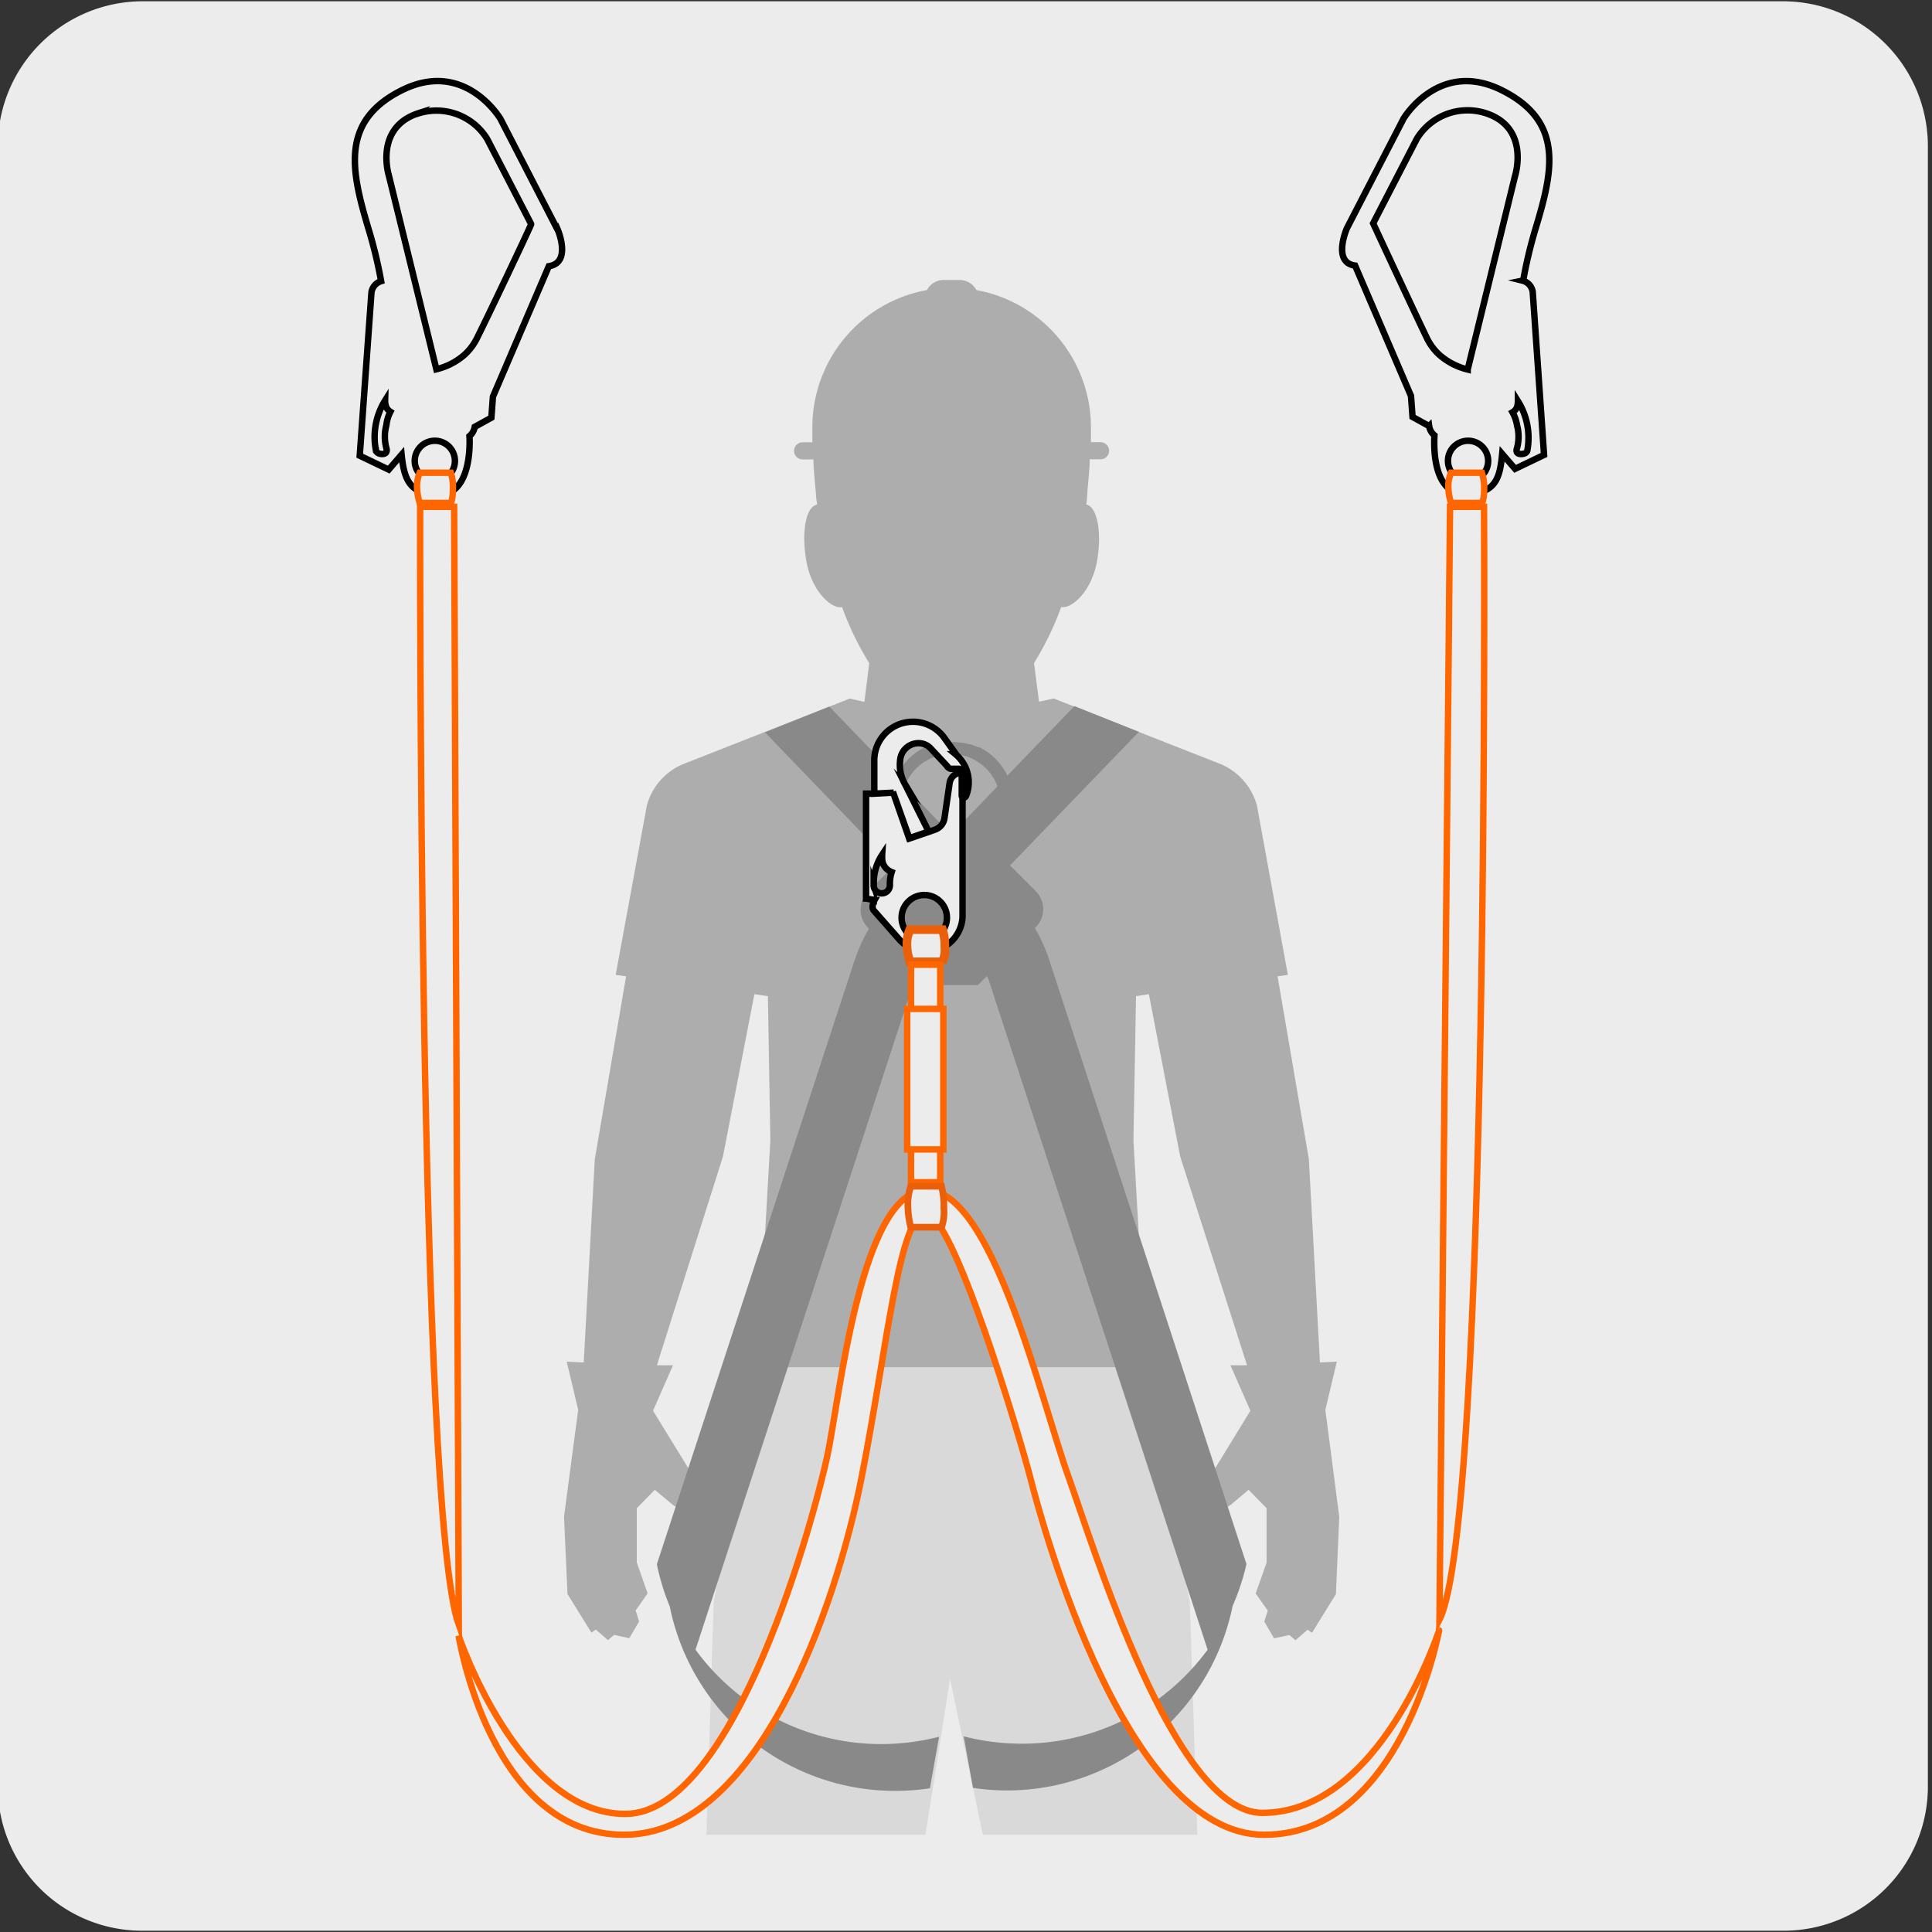
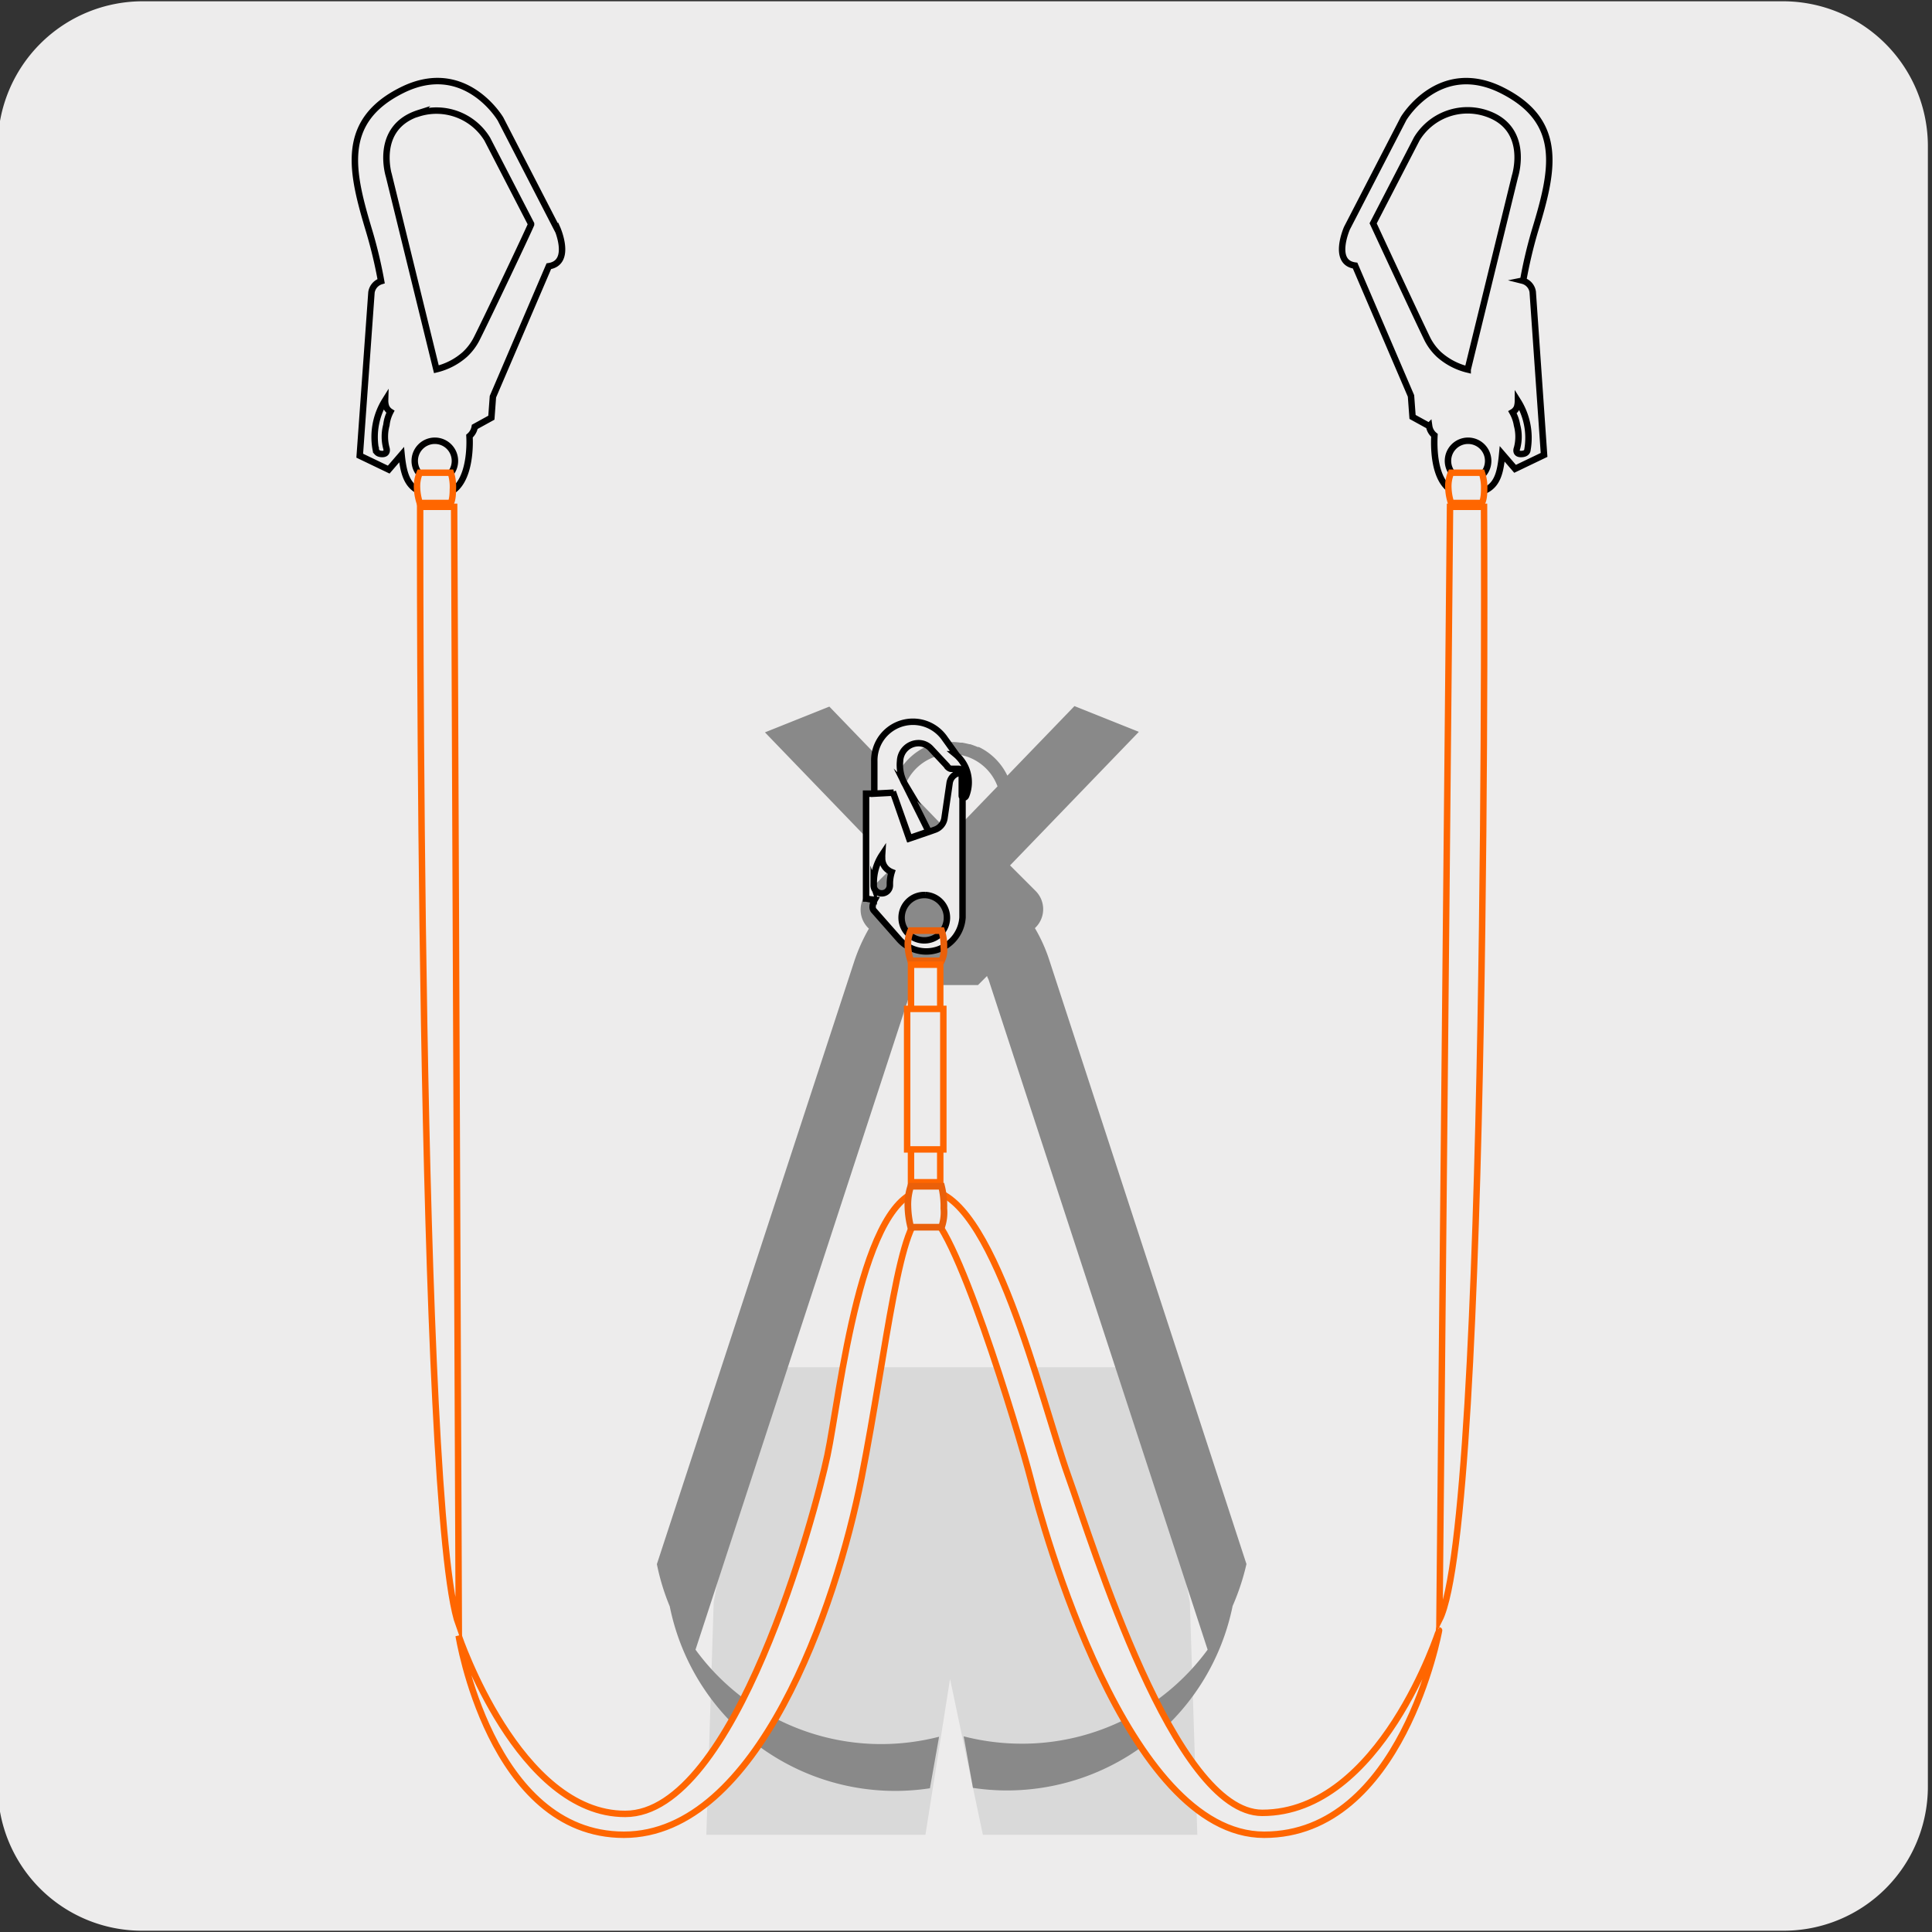
<svg xmlns="http://www.w3.org/2000/svg" viewBox="0 0 150 150">
  <rect x="0" y="0" width="150" height="150" fill="#333333" stroke="none" />
  <defs>
    <style>.cls-1,.cls-11,.cls-7,.cls-9{fill:#edecec;}.cls-2{fill:#d9d9d9;}.cls-3{fill:#adadad;}.cls-10,.cls-4,.cls-6,.cls-8{fill:none;}.cls-4{stroke:#9c9a9c;}.cls-4,.cls-6{stroke-linecap:round;stroke-linejoin:round;stroke-width:1.03px;}.cls-5{fill:#898989;}.cls-6{stroke:#cbd1d7;}.cls-7{stroke:#000;}.cls-10,.cls-11,.cls-7,.cls-9{stroke-miterlimit:10;}.cls-11,.cls-7{stroke-width:0.5px;}.cls-10,.cls-9{stroke:#ea600a;stroke-width:0.52px;}.cls-11{stroke:#f60;}</style>
  </defs>
  <title>17039-03</title>
  <g id="Capa_2" data-name="Capa 2">
    <path class="cls-1" d="M11.08.1H138.39a11.25,11.25,0,0,1,11.29,11.21v127.4a11.19,11.19,0,0,1-11.19,11.19H11A11.19,11.19,0,0,1-.17,138.71h0V11.34A11.25,11.25,0,0,1,11.08.1Z" />
  </g>
  <g id="Capa_3" data-name="Capa 3">
    <polygon class="cls-2" points="88.98 106.15 58.81 106.15 55.41 124.41 54.84 142.45 71.85 142.45 73.76 130.35 76.31 142.45 92.96 142.45 92.38 124.41 88.98 106.15" />
-     <path class="cls-3" d="M102.9,109.46l.89-3.74-1.31.06L101.62,90,99.19,75.8l.8-.11-2.4-13.14a4.88,4.88,0,0,0-2.78-3.21l-13-5.11-1.14.25-.39-3a23.2,23.2,0,0,0,2.11-4.35c.86.15,2.37-1.26,2.78-3.55s0-4.26-.83-4.41h0a9.81,9.81,0,0,0,.09-1.09c.08-.83.17-1.87.17-2.15,0-.09,0-.18,0-.27h.85a.66.66,0,0,0,.66-.66.67.67,0,0,0-.66-.67h-.75V33.17a10.84,10.84,0,0,0-8.89-10.65,1.47,1.47,0,0,0-1.3-.78H73.26a1.45,1.45,0,0,0-1.29.78,10.83,10.83,0,0,0-8.9,10.65v1.17h-.75a.67.67,0,0,0-.67.67.66.66,0,0,0,.67.66h.84c0,.09,0,.18,0,.27,0,.31.11,1.55.19,2.4,0,.26.05.52.08.77a.24.24,0,0,0,0,.07h0c-.86.15-1.23,2.13-.82,4.41s1.91,3.7,2.77,3.55a23.2,23.2,0,0,0,2.11,4.35l-.38,3-1.14-.25L53,59.34a4.85,4.85,0,0,0-2.78,3.21L47.8,75.69l.81.11L46.18,90l-.86,15.78L44,105.72l.89,3.74-1.1,8.3.27,6,1.86,3,.34-.24h0l.94.82.48-.41,1.18.26.76-1.3-.27-.85.93-1.33-.84-2.4V117.1l1.4-1.43,1.38,1.15a2.23,2.23,0,0,0,1.84.37l.94-.66-4.3-7,1.55-3.53L51,106l5.13-16.21,2.44-12.6,1.05.15-.13-7.7.13,7.7.19,11.22-1,17.59H89L88,88.56l.2-11.22,1-.15,2.43,12.6L96.82,106l-1.29,0,1.55,3.53-4.29,7,.94.66a2.24,2.24,0,0,0,1.84-.37l1.37-1.15,1.4,1.43,0,4.22-.85,2.4.94,1.33-.27.85.76,1.3,1.18-.26.48.41.94-.82h0l.34.24,1.86-3,.26-6Z" />
    <line class="cls-4" x1="76.46" y1="65.29" x2="76.45" y2="65.29" />
    <line class="cls-4" x1="71.33" y1="65.29" x2="71.33" y2="65.29" />
    <path class="cls-5" d="M69.06,62.89c0-.17,0-.34,0-.51s0-.18,0-.27c0,.09,0,.18,0,.27s0,.34,0,.51l.44,4.17h0Zm1-1.24c0-.09,0-.17.07-.26,0,.09-.05.17-.07.26m7.39-.6-3.61,3.74-3.6-3.73a3.84,3.84,0,0,1,7.21,0m19.33,60.39L81.47,74.55a12.4,12.4,0,0,0-1.12-2.49l.07-.07a2,2,0,0,0,0-2.8l-2-2,10-10.37-5-2-5.21,5.4a4.67,4.67,0,0,0-.74-1.11h0a4.74,4.74,0,0,0-1-.85l0,0A4.82,4.82,0,0,0,76,58l-.09,0a6,6,0,0,0-.59-.22l-.07,0c-.17-.05-.35-.08-.53-.12l-.16,0a4.06,4.06,0,0,0-1.27,0l-.16,0-.54.12-.07,0a6,6,0,0,0-.59.22l-.09,0a3.53,3.53,0,0,0-.5.28l0,0a4.78,4.78,0,0,0-1,.86h0a4.63,4.63,0,0,0-.74,1.12v0l-5.21-5.4-5,2,10,10.37-2,2a2,2,0,0,0,0,2.8l.07.07a13.94,13.94,0,0,0-1.12,2.49L51,121.44A17.53,17.53,0,0,0,52,124.72a12.63,12.63,0,0,0,.59,1.16,12.63,12.63,0,0,1-.59-1.16A17.85,17.85,0,0,0,72.2,138.84l.71-4a18.18,18.18,0,0,1-4.52.57A17.84,17.84,0,0,1,54,128.08l17-52,.13-.3.7.7h4.1l.71-.71c0,.1.09.21.12.31l17,52a17.86,17.86,0,0,1-14.42,7.3,18.23,18.23,0,0,1-4.52-.57l.72,4a17.64,17.64,0,0,0,2.64.2,17.88,17.88,0,0,0,17.52-14.32c-.21.48-.46.94-.71,1.39.25-.45.5-.91.71-1.39a18.26,18.26,0,0,0,1.08-3.28" />
    <path d="M34.81,32.5a.5.5,0,0,0,.51.5.5.5,0,0,0,.5-.5.5.5,0,0,0-.5-.51.51.51,0,0,0-.51.51" />
    <path class="cls-6" d="M35.11,32.5a.2.2,0,0,0,.21.2.2.2,0,0,0,.2-.2.2.2,0,0,0-.2-.21A.21.21,0,0,0,35.11,32.5Z" />
    <path class="cls-7" d="M33.78,37.34a1.56,1.56,0,1,1,1.54-1.56A1.55,1.55,0,0,1,33.78,37.34ZM30,34.8s.15.45-.32.45-.5-.32-.5-.32a5.36,5.36,0,0,1,.72-3.84,1.37,1.37,0,0,0,.07.47.86.86,0,0,0,.34.41A2.89,2.89,0,0,0,30,33,3.44,3.44,0,0,0,30,34.8Zm2.5-26a4.62,4.62,0,0,1,5.33,2l3.4,6.58,0,.05C41,18,37.93,24.47,37,26.32h0a4.36,4.36,0,0,1-.91,1.2,5.15,5.15,0,0,1-2.21,1.15l-3.68-15S29,9.9,32.52,8.78Zm10.74,8.94-4.38-8.5S36.11,4.56,31.21,7,27.3,13.41,28.68,18a35.59,35.59,0,0,1,.91,3.83,1.08,1.08,0,0,0-.75.87l-.91,12.68,2.25,1.08,1-1.16c.19,1.91.62,3.11,2.9,3.11s2.44-3.3,2.37-4.55a1.21,1.21,0,0,0,.41-.72l1.29-.71.12-1.63,4.34-10.13C44.45,20.39,43.26,17.72,43.26,17.72Z" />
    <path class="cls-7" d="M118.59,34.93s0,.32-.5.32-.31-.45-.31-.45a3.44,3.44,0,0,0,0-1.79,3,3,0,0,0-.35-1,.83.83,0,0,0,.35-.4,1.66,1.66,0,0,0,.07-.47A5.37,5.37,0,0,1,118.59,34.93ZM114,37.34a1.56,1.56,0,1,1,1.54-1.56A1.55,1.55,0,0,1,114,37.34ZM110,10.78a4.61,4.61,0,0,1,5.33-2c3.52,1.12,2.29,4.91,2.29,4.91l-3.67,15a5.19,5.19,0,0,1-2.22-1.16,4.33,4.33,0,0,1-.9-1.19h0c-.93-1.91-4.22-9-4.22-9Zm8.26,11a35.71,35.71,0,0,1,.9-3.83c1.38-4.55,2.37-8.46-2.53-10.93s-7.66,2.19-7.66,2.19l-4.39,8.5s-1.18,2.67.63,2.91h0l4.34,10.12.12,1.63,1.29.71a1.13,1.13,0,0,0,.41.72c-.07,1.25,0,4.55,2.37,4.55s2.71-1.2,2.89-3.11l1,1.16,2.25-1.08L119,22.66A1.06,1.06,0,0,0,118.21,21.79Z" />
    <path d="M68.59,63.12a.64.64,0,1,1,0-1.27.64.64,0,1,1,0,1.27" />
    <path class="cls-6" d="M68.59,62.82a.34.34,0,1,1,0-.67.34.34,0,1,1,0,.67Z" />
    <path d="M74.91,59.72a1,1,0,0,0-1,.79l-.41,2.79a1.19,1.19,0,0,1-.78.92l-.47.15-1.57.53-1.41.47a1.14,1.14,0,0,0,.13,2.21L71.2,68a4.18,4.18,0,0,1,1.26.54,2.57,2.57,0,0,0,1.28.39h1.17Z" />
    <path d="M69.63,67.09a.62.62,0,1,1,.64-.62.63.63,0,0,1-.64.62" />
    <path class="cls-6" d="M69.63,66.78a.32.32,0,1,1,0-.63.32.32,0,1,1,0,.63" />
    <path d="M69.63,67.09a.62.62,0,1,1,.64-.62.63.63,0,0,1-.64.62" />
    <path class="cls-6" d="M69.63,66.78a.32.32,0,1,1,0-.63.32.32,0,1,1,0,.63Z" />
    <path d="M73.56,68.52a.62.62,0,1,1,0-1.24.63.63,0,0,1,.64.62.63.63,0,0,1-.64.62" />
    <path class="cls-6" d="M73.56,68.22a.32.32,0,1,1,0-.63.32.32,0,1,1,0,.63" />
    <path d="M73.56,68.52a.62.62,0,1,1,0-1.24.63.63,0,0,1,.64.62.63.63,0,0,1-.64.62" />
    <path class="cls-6" d="M73.56,68.22a.32.32,0,1,1,0-.63.32.32,0,1,1,0,.63Z" />
    <path class="cls-7" d="M67.84,68.76c0-.08,0-.16,0-.24a3.9,3.9,0,0,1,.65-2.16,1.94,1.94,0,0,0,0,.24,1.12,1.12,0,0,0,.53,1h0a1.06,1.06,0,0,0,.21.11,3,3,0,0,0-.14.85c0,.06,0,.11,0,.17v0a.63.63,0,0,1-1.26,0Zm4,.73A1.76,1.76,0,1,1,70,71.25,1.76,1.76,0,0,1,71.8,69.49Zm2.39-10.93-.87-1.21a3,3,0,0,0-5.48,1.76v2.51l1.51-.08-1.51.08-.64,0v8.14a4.92,4.92,0,0,0,.67.1s-.31.55-.07.83l2,2.27a2.82,2.82,0,0,0,4.89-1.73V71c0-.35,0-2,0-2h0V60a.93.93,0,0,0-1,.78l-.4,2.74a1.12,1.12,0,0,1-.75.9l-.45.16-1.52.52h0L69.51,62l-.19-.53.19.53,1.07,3.08,1.52-.52-1.81-3.63a3,3,0,0,1-.41-1.84,1.44,1.44,0,0,1,1.39-1.39,1.29,1.29,0,0,1,1,.42l1.24,1.33c0,.06.2.24.33.24h.56a.25.25,0,0,1,.27.28v1.81c0,.18.25.22.34,0a2.79,2.79,0,0,0,.2-1A2.83,2.83,0,0,0,74.19,58.56Z" />
    <polygon class="cls-8" points="68.33 56.84 72.5 63.35 79.94 63.35 79.94 56.84 68.33 56.84" />
-     <path class="cls-9" d="M73.23,74.75H70.58a4.71,4.71,0,0,1-.24-1.32,3,3,0,0,1,.24-1.33h2.65a4.09,4.09,0,0,1,.2,1.44,2.19,2.19,0,0,1-.2,1.21" />
    <path class="cls-10" d="M73.1,74.6H70.71a4,4,0,0,1-.22-1.17,2.58,2.58,0,0,1,.22-1.18H73.1a3.62,3.62,0,0,1,.18,1.28A1.94,1.94,0,0,1,73.1,74.6Z" />
    <path class="cls-11" d="M35,39.05H32.59a4.21,4.21,0,0,1-.21-1.17,2.68,2.68,0,0,1,.21-1.18H35A3.62,3.62,0,0,1,35.16,38C35.16,38.83,35,39.05,35,39.05Z" />
    <path class="cls-11" d="M115.05,39.05h-2.39a4.21,4.21,0,0,1-.21-1.17,2.68,2.68,0,0,1,.21-1.18h2.39a3.62,3.62,0,0,1,.18,1.28C115.23,38.83,115.05,39.05,115.05,39.05Z" />
    <rect class="cls-11" x="70.73" y="74.9" width="2.27" height="16.89" />
    <rect class="cls-11" x="70.43" y="78.33" width="2.81" height="10.91" />
    <path class="cls-11" d="M35.61,127s2.44,15.45,12.83,15.45,16.47-17.67,18.45-27.72,2.94-20.54,5-20.54,7.18,16.94,8.13,20.64,7.43,27.62,18.13,27.62,13.58-15.87,13.58-15.87S107.19,140.75,98,140.75c-6.85,0-13.14-20.82-15.06-26.14-2.14-6-5.9-22.22-11-22.22S65.2,108.48,64.24,113s-7.17,27.83-15.69,27.83C40.27,140.86,35.61,127,35.61,127Z" />
    <path class="cls-9" d="M73.1,95.28H70.71a7.25,7.25,0,0,1-.22-1.59,4.53,4.53,0,0,1,.22-1.59H73.1a6.41,6.41,0,0,1,.18,1.72A3.44,3.44,0,0,1,73.1,95.28Z" />
    <path class="cls-11" d="M112.58,39.35h2.64s.44,78.65-3.46,86.4Zm0,0h2.64s.44,78.65-3.46,86.4Zm-77.32,0H32.62s-.17,78,3,86.82Z" />
  </g>
</svg>